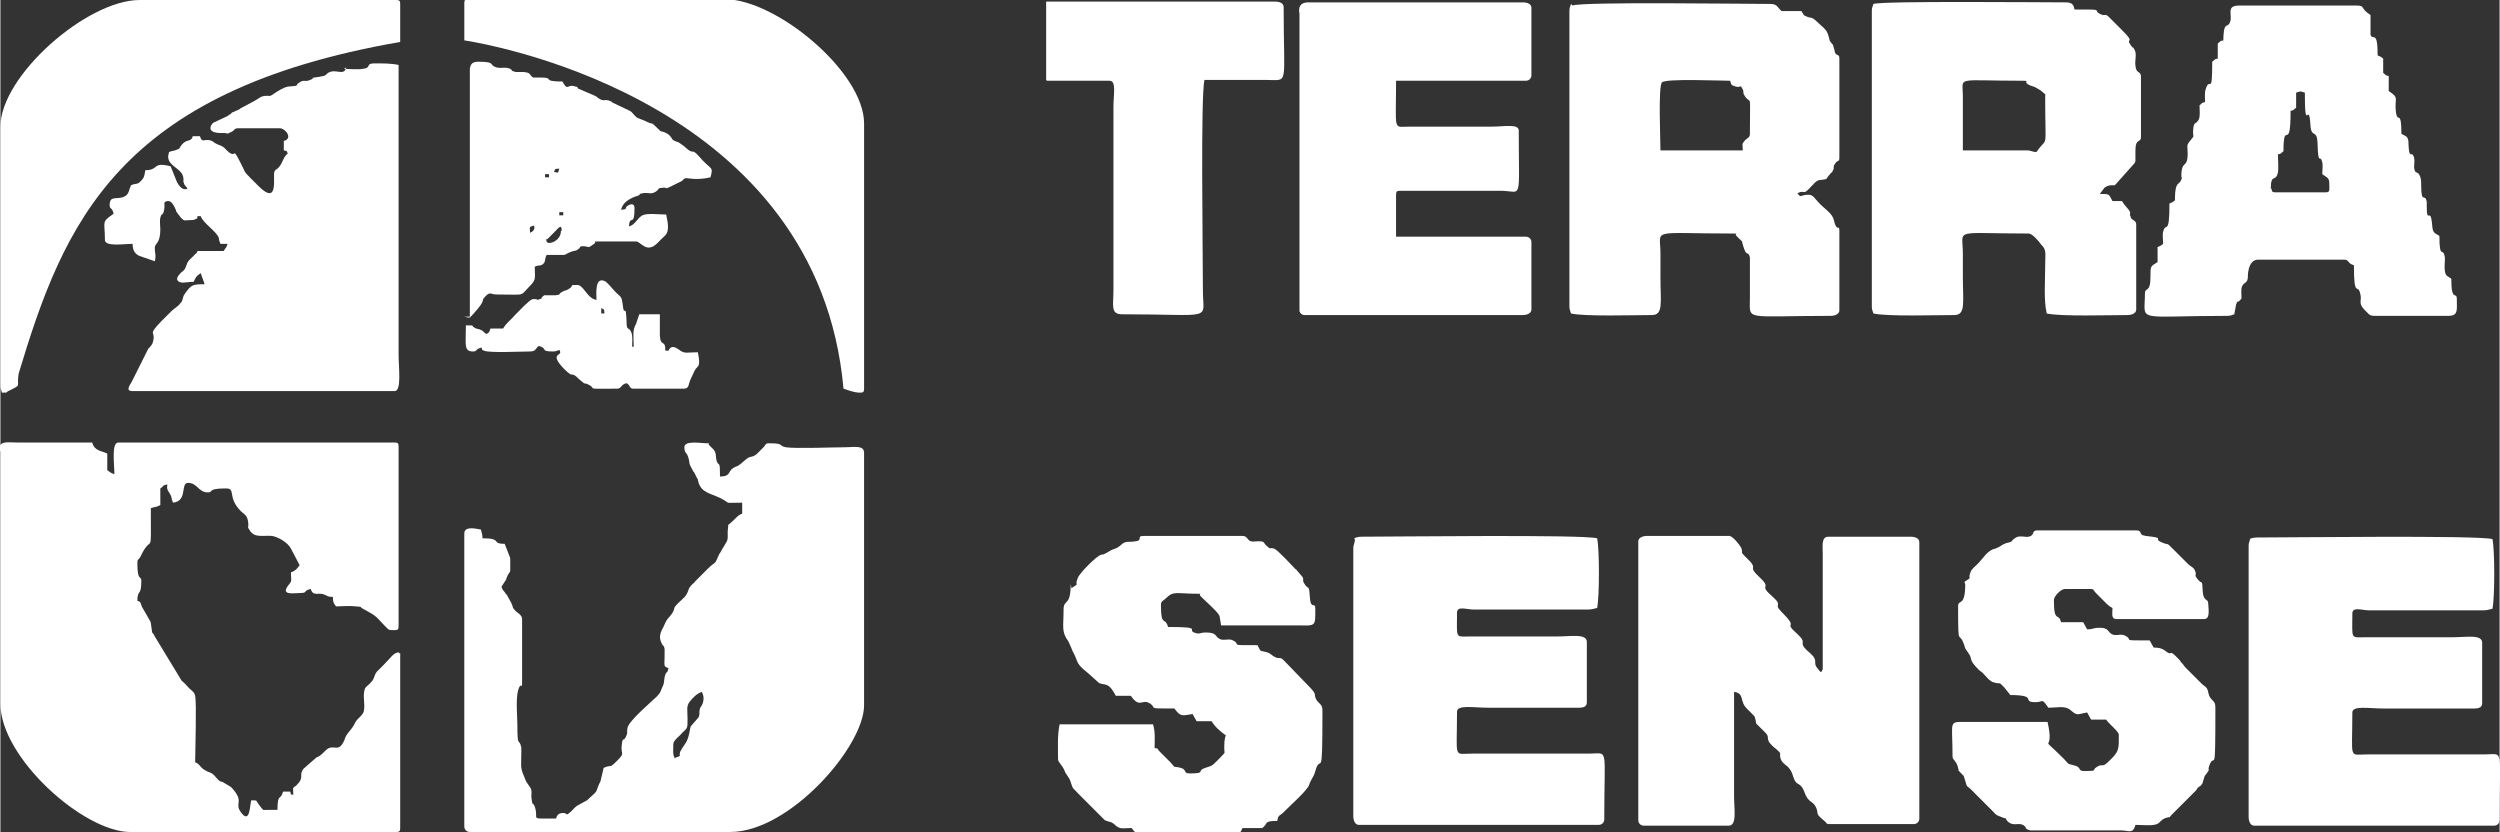
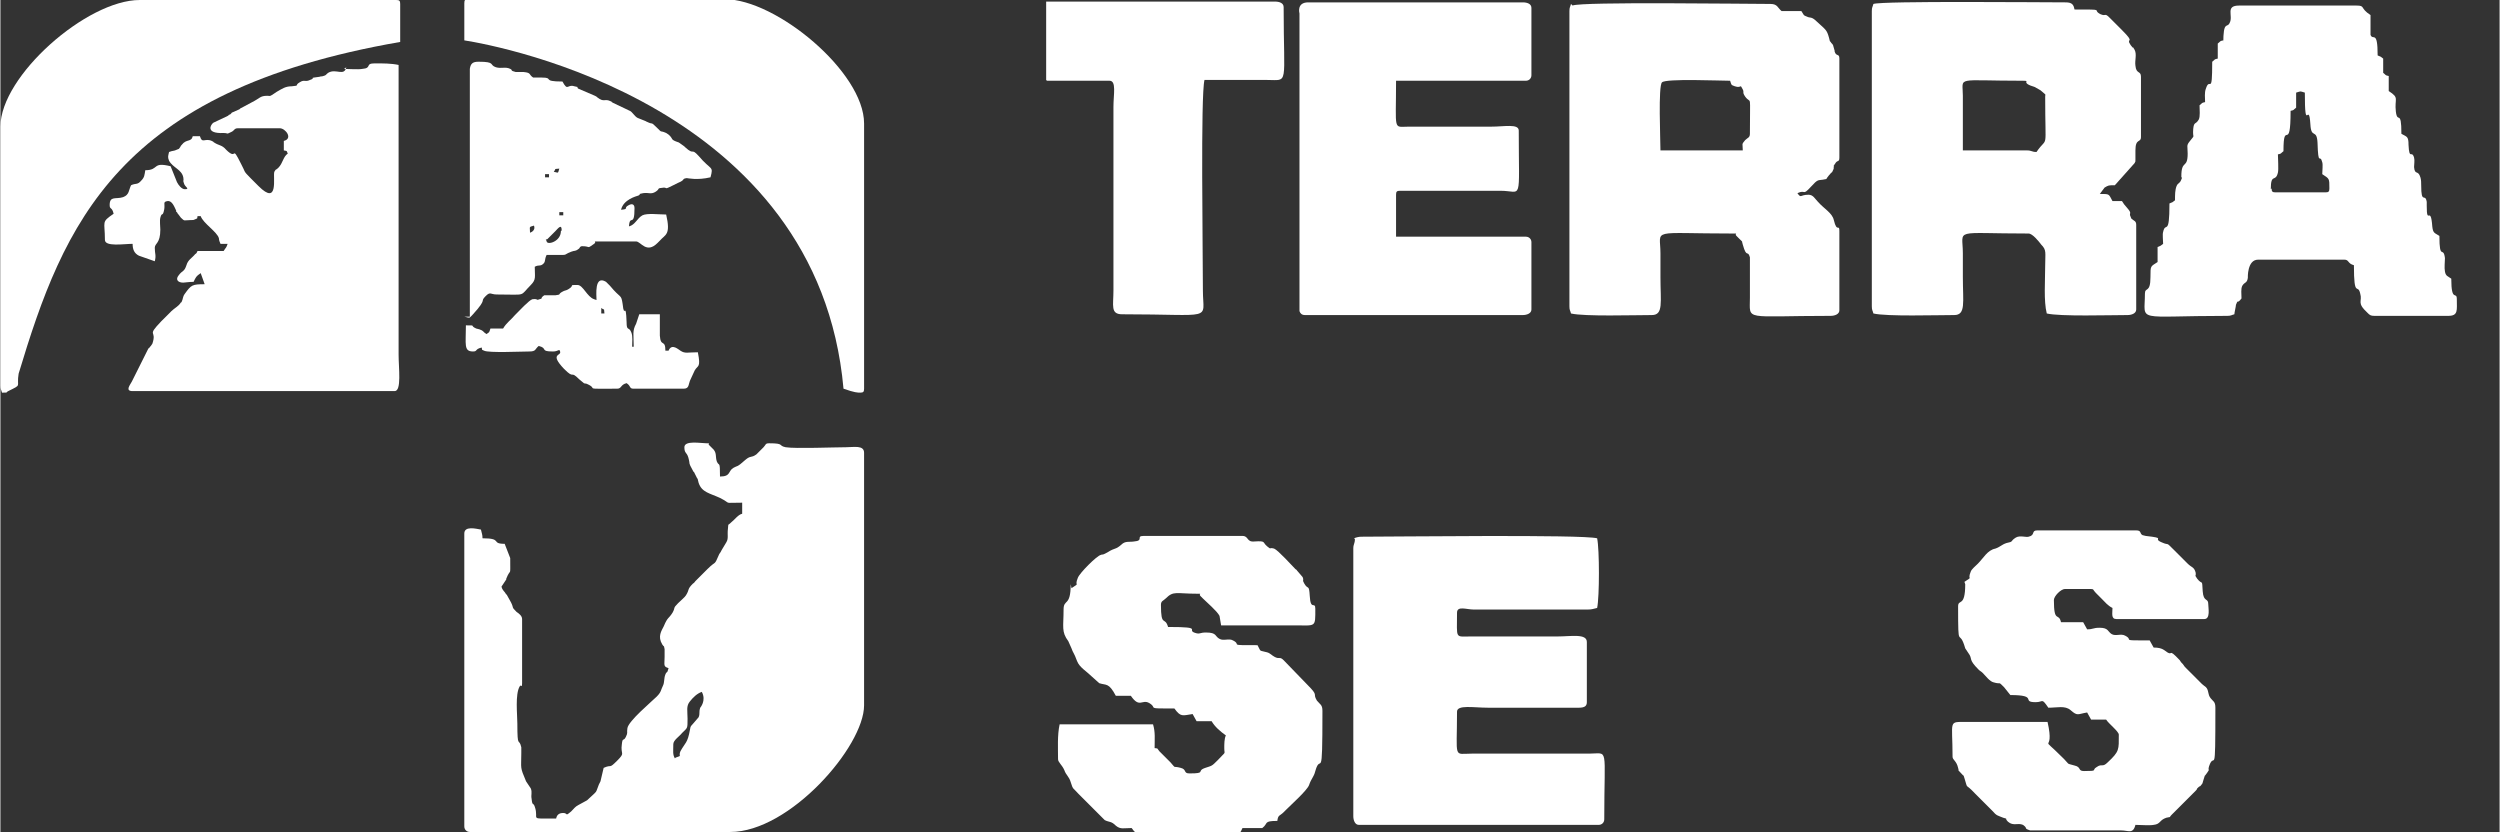
<svg xmlns="http://www.w3.org/2000/svg" xml:space="preserve" width="5604px" height="1865px" version="1.1" style="shape-rendering:geometricPrecision; text-rendering:geometricPrecision; image-rendering:optimizeQuality; fill-rule:evenodd; clip-rule:evenodd" viewBox="0 0 3157 1051">
  <rect x="0" y="0" width="3157" height="1051" fill="#333333" stroke="none" />
  <defs>
    <style type="text/css">
   
    .fil0 {fill:white}
   
  </style>
  </defs>
  <g id="Layer_x0020_1">
    <g id="_625404864">
-       <path class="fil0" d="M0 570l0 319c0,68 105,162 164,162l336 0c4,0 5,-1 5,-5l0 -217c0,-7 1,-1 -2,-5 -7,1 -9,6 -19,16 0,0 -1,1 -1,1l-5 5c-7,6 -4,10 -10,16 -6,7 -8,4 -9,16 0,7 2,18 -1,23 -3,5 -8,7 -11,14 -3,6 -7,9 -10,14 -3,5 -1,4 -4,9 -6,11 -11,4 -18,7 -5,2 -8,9 -16,12l-16 14c-7,9 2,10 -9,21 -6,5 -4,1 -4,12 -5,-1 -2,1 -4,-4l-9 0c-3,12 -7,1 -7,23 -24,0 -16,1 -20,-2l-3 -4c-5,-6 -1,-6 -10,-6 -2,3 -1,33 -14,14 -7,-11 5,-12 -10,-29 0,0 -1,-1 -2,-2l-10 -6c-5,-2 -1,1 -6,-3 -4,-4 -5,-7 -10,-9 -14,-5 -12,-11 -19,-13 0,-13 2,-74 0,-84 -1,-5 -4,-6 -8,-10 -4,-4 -4,-5 -9,-9l-34 -56c-3,-7 -3,-1 -4,-10 -2,-13 0,-5 -5,-15l-7 -12c-2,-4 -1,-7 -6,-8 0,-15 5,-5 5,-25 0,-8 -5,2 -5,-23 0,-5 2,-4 4,-8 15,-32 13,6 13,-61 5,-2 7,-1 12,-4l0 -21c5,-3 2,-4 9,-5 -2,8 3,9 5,16 1,4 0,2 2,7 19,-2 9,-25 19,-25 12,0 13,12 25,12 8,0 -2,-5 23,-5 13,0 1,11 19,29 6,5 8,6 9,14 1,8 -2,4 2,10 6,10 17,6 28,7 7,1 20,8 24,16l11 21c-3,4 -5,7 -11,9 0,11 2,10 -3,16 -11,14 7,10 17,10 6,0 2,-3 11,-5 3,10 10,4 17,7 5,2 4,3 11,3 0,7 1,8 4,12 8,0 17,-1 25,0 11,1 3,0 9,3 16,9 14,7 27,21 0,0 1,1 1,1 5,5 4,5 12,5 4,0 5,-1 5,-5l0 -227c0,-4 -1,-5 -5,-5l-349 0c-9,0 -5,27 -5,40 -6,-2 -4,-2 -9,-5l0 -21c-8,-4 -16,-3 -19,-14l-95 0c-13,0 -23,-3 -23,11z" />
      <path class="fil0" d="M852 958c-3,-5 -2,-9 -2,-18 0,-5 8,-10 11,-14 7,-7 7,-5 7,-18 0,-10 -2,-16 3,-22 4,-5 9,-10 15,-12 6,11 -2,20 -2,20 -2,6 0,7 -2,12 0,0 -5,6 -6,7 -4,5 -4,3 -5,9 -3,17 -6,16 -12,27 -3,7 3,5 -6,8zm12 -393c0,8 3,6 5,13 3,11 -1,4 6,17 0,0 0,1 1,1l4 8c3,5 -1,-3 1,2 1,3 0,1 1,4 4,12 14,13 27,19 16,8 2,6 28,6l0 14c-5,1 -9,7 -14,11 -5,5 -3,0 -4,8 -1,8 1,12 -2,17l-6 10c0,0 -1,2 -1,2l-2 3c-7,16 -3,7 -15,19l-11 11c0,0 -1,1 -1,1l-3 3c-1,1 -2,3 -3,3 -8,8 -4,7 -9,15 -1,2 -7,7 -10,10 -7,7 -3,5 -7,12 -5,8 -6,5 -11,17 -3,6 -8,13 -2,23 4,6 1,-2 3,6 0,2 0,8 0,10 0,10 -2,12 5,14 -2,8 -2,3 -4,8 -2,5 -1,10 -3,14 -3,6 -2,8 -8,14 -6,6 -36,31 -37,40 -1,6 1,5 -2,11 -3,6 -4,0 -5,9 -2,14 5,10 -6,21 -11,11 -6,4 -17,9l-4 17c0,0 -1,2 -1,2l-1 2c-5,12 0,6 -15,20l-11 6c-4,2 -6,5 -9,8 -8,7 -4,2 -10,2 -5,0 -8,2 -9,7 -36,0 -21,2 -27,-15 -2,-6 -3,0 -4,-10 -1,-5 1,-8 -1,-13l-6 -9c-8,-19 -6,-15 -6,-36 0,-2 0,-5 0,-7 -3,-13 -5,3 -5,-30 0,-11 -3,-37 3,-47 2,-3 3,3 3,-4l0 -81c0,-4 -4,-7 -7,-9 -7,-7 -3,-4 -7,-12l-5 -9c0,0 0,-1 -1,-1 -2,-4 -5,-5 -6,-10l6 -9c0,0 0,-1 0,-1 6,-15 5,0 5,-26l-7 -18c-18,0 -2,-7 -28,-7 0,-5 -1,-6 -2,-11 -6,-1 -21,-5 -21,5l0 370c0,4 3,7 7,7l329 0c75,0 169,-108 169,-160l0 -319c0,-10 -13,-7 -23,-7 -14,0 -64,2 -76,0 -10,-2 -1,-5 -21,-5 -5,0 -4,2 -7,5l-9 9c-7,5 -7,1 -14,7 -11,10 -10,7 -15,10 -7,4 -3,11 -17,11 0,-21 -1,-12 -4,-19 -2,-6 0,-10 -4,-15l-5 -5c-4,-3 3,-3 -4,-3 -7,0 -28,-4 -28,5z" />
      <path class="fil0" d="M2201 190l-104 0c0,-13 -3,-82 2,-86 5,-5 74,-2 86,-2 2,6 1,5 6,7 9,3 6,-4 10,4 2,4 -1,3 3,9 8,11 6,-8 6,47 0,5 -3,5 -6,8 -5,6 -3,4 -3,13zm-217 -185c-1,4 -2,4 -2,9l0 373c0,5 1,5 2,9 17,4 80,2 102,2 15,0 11,-16 11,-48 0,-10 0,-20 0,-30 0,-32 -15,-25 92,-25 7,0 1,0 4,3l3 3c0,0 1,1 1,1 5,5 2,1 4,7 5,18 6,6 9,16l0 51c0,30 -9,23 102,23 5,0 11,-2 11,-7l0 -100c0,-10 -3,3 -7,-14 -2,-9 -12,-14 -20,-23 -4,-4 -6,-9 -12,-9 -11,0 -9,5 -14,-2 11,-5 6,4 17,-8 9,-10 9,-8 15,-9 8,-2 1,2 10,-8 3,-3 1,0 3,-4 2,-4 0,-1 1,-4 3,-11 -3,6 1,-3 3,-7 6,-2 6,-9l0 -125c0,-7 -4,-2 -6,-9 0,0 0,-1 0,-1l-2 -7c-1,-2 -2,-2 -3,-4 0,0 -1,-1 -1,-1l-1 -4c-3,-11 -4,-10 -18,-23 -5,-4 -6,-2 -10,-4 -5,-2 -3,-1 -7,-7l-25 0c-5,-4 -5,-9 -14,-9 -30,0 -239,-3 -250,2z" />
      <path class="fil0" d="M2572 192c-6,0 -6,-2 -12,-2l-81 0 0 -69c0,-25 -11,-19 76,-19 11,0 -5,2 15,8l7 4c8,7 6,4 6,8 0,73 4,48 -11,70zm-206 -187c-1,4 -2,4 -2,9l0 373c0,5 1,5 2,9 17,4 80,2 102,2 15,0 11,-16 11,-48 0,-10 0,-20 0,-30 0,-32 -14,-25 83,-25 5,0 13,10 16,14 7,7 5,10 5,27 0,19 -2,44 2,60 17,4 80,2 102,2 5,0 11,-2 11,-7l0 -107c0,-5 -3,-5 -5,-7 -1,-1 -1,0 -2,-3 -3,-6 3,-3 -5,-12 -4,-5 -3,-3 -6,-8l-12 0c-5,-9 -3,-9 -16,-9l6 -8c5,-3 5,-3 13,-3l25 -28c1,-3 1,0 1,-4 0,-3 0,-9 0,-12 0,-16 7,-9 7,-17l0 -76c0,-8 -6,-3 -7,-14 -1,-7 2,-14 -1,-20 -4,-7 0,1 -5,-6 -7,-10 7,-1 -11,-19l-16 -16c-6,-6 -4,-1 -11,-4 -12,-6 8,-6 -33,-6 -1,-6 -3,-9 -11,-9 -29,0 -232,-2 -243,2z" />
-       <path class="fil0" d="M2069 687l0 349c0,4 3,7 7,7l107 0c11,0 7,-20 7,-37l0 -132c14,2 6,12 17,22l5 5c0,0 1,1 2,2 4,5 1,0 3,6 2,7 -2,2 6,10l6 6c6,6 2,6 5,12 1,2 6,7 9,9 9,8 3,4 6,13 3,8 11,7 15,20 5,17 9,6 15,22 5,14 11,10 15,20 3,8 -2,6 10,16 3,2 2,4 6,4l107 0c4,0 7,-3 7,-7l0 -349c0,-5 -5,-7 -11,-7l-104 0c-9,0 -7,12 -7,21l0 146c-2,6 -3,4 -6,0 -8,-9 2,-9 -10,-20 -18,-15 -2,-11 -15,-23 0,0 -1,-1 -1,-1 -20,-18 4,-4 -20,-28 -11,-11 2,-7 -10,-18 -22,-19 0,-9 -18,-26 -15,-14 -3,-9 -11,-19 -2,-2 -5,-5 -7,-7 -7,-7 -2,-3 -5,-11 -2,-4 -11,-15 -15,-15l-104 0c-5,0 -11,2 -11,7z" />
      <path class="fil0" d="M437 85c-3,12 -13,1 -23,7 -3,2 -2,3 -6,4 -3,1 -2,0 -5,1 -16,2 -3,1 -12,4 -6,3 -7,-1 -13,3 -7,4 1,4 -10,5 -8,0 -12,3 -19,7l-6 4c-4,2 -1,1 -6,1 -9,0 -9,3 -19,8l-15 8c0,0 -1,1 -1,1l-9 4c0,0 -1,0 -1,1 0,0 -1,0 -1,1l-2 1c0,0 -1,0 -1,1l-19 9c-3,2 -11,14 13,13 6,0 3,2 9,-1 5,-2 4,-5 9,-5l53 0c7,0 17,13 5,16l0 12c5,1 3,0 5,4 -6,4 -6,12 -12,18 -4,4 -2,0 -5,5 -2,6 6,44 -20,18l-7 -7c-2,-2 -1,-1 -3,-3 -10,-10 -6,-7 -12,-18 -13,-26 -4,-3 -19,-18 -5,-6 -9,-5 -15,-9 -2,-1 1,0 -3,-2 -9,-4 -12,4 -15,-6l-9 0c-2,8 -8,3 -14,11 -1,1 -1,1 -2,3 -3,3 1,1 -4,3 -4,2 -5,1 -10,3 -1,5 -2,6 0,11 5,9 16,11 18,21 1,5 -1,3 1,8 1,4 8,7 1,7 -4,0 -8,-5 -10,-9l-8 -20c-24,-6 -14,5 -32,5 -1,6 -1,9 -5,13 -5,6 -7,3 -13,6 -3,6 -2,12 -10,15 -9,3 -17,-2 -17,10 0,6 3,2 5,11 -16,11 -11,9 -11,33 0,9 24,5 35,5 0,7 2,12 8,15l20 7c2,-8 0,-9 0,-17 0,-6 7,-5 7,-23 0,-4 -1,-11 0,-15 2,-8 3,0 5,-11 1,-7 -2,-9 4,-10 6,-1 9,8 11,12 0,0 0,1 0,1 0,0 0,1 1,1 1,2 1,2 2,3l3 4c5,5 4,3 12,3 5,0 3,0 6,-1 4,-2 2,0 3,-4l4 0c3,9 21,20 23,28 0,2 1,5 2,7l9 0c-2,6 -2,4 -5,9l-33 0c-1,2 -1,3 -3,4 -4,5 -9,7 -11,14 -3,9 -5,6 -10,13 -4,5 -1,9 6,9 1,0 8,-1 13,-1 3,-6 3,-7 9,-11l5 14c-16,0 -17,1 -25,12 -3,4 -2,6 -4,10 0,0 0,1 -1,1 -3,5 -8,7 -12,11l-12 12c0,0 -1,1 -1,1 -19,20 -5,10 -11,28l-2 3c0,0 -1,1 -1,1 0,0 0,1 -1,1 0,0 0,1 -1,1l-21 42c-2,4 -9,12 1,12l331 0c9,0 5,-29 5,-46l0 -366c-9,-2 -20,-2 -30,-2 -13,0 -3,6 -16,7 -5,1 -17,0 -23,0z" />
      <path class="fil0" d="M2868 239c0,-21 6,-8 9,-21 1,-4 0,-18 0,-23 5,-1 3,-1 7,-4 0,-42 9,4 9,-51 5,-1 3,-1 7,-4l0 -19c7,-2 4,-2 11,0 0,54 5,9 7,40 1,19 8,5 9,23 1,32 3,13 6,25 1,3 0,11 0,15 9,6 9,5 9,18 0,4 -1,5 -5,5l-63 0c-4,0 -5,-1 -5,-5zm-60 -188c-5,1 -3,1 -7,4l0 19c-5,1 -3,1 -7,4 0,45 -3,18 -8,34 -2,5 -1,12 -1,17 -5,1 -3,1 -7,4 0,6 1,14 -1,18 -4,7 -6,2 -7,12 -1,13 3,6 -4,15 -5,6 -3,6 -3,16 0,20 -8,7 -8,29 0,2 2,0 -1,6 -2,3 -4,3 -5,6 -2,5 -2,11 -2,18 -4,3 -2,2 -7,4 0,43 -5,22 -8,36 -1,3 0,11 0,15 -4,3 -2,2 -7,4l0 19c-9,6 -9,4 -9,19 0,21 -7,12 -7,21 0,37 -14,28 104,28 5,0 5,-1 9,-2 0,-2 2,-10 2,-12 3,-8 1,0 7,-8 0,-6 -1,-12 1,-16 3,-5 6,-3 7,-10 0,0 -1,-23 13,-23l109 0c6,0 4,5 12,7 0,43 5,22 8,36 3,10 -5,11 9,24 3,3 4,4 9,4l93 0c13,0 11,-7 11,-21 0,-11 -7,5 -7,-26 -4,-3 -7,-3 -8,-9 -1,-5 0,-12 0,-17 -2,-16 -7,4 -7,-28 -6,-4 -8,-3 -9,-12 -2,-28 -7,0 -7,-26 0,-1 0,-4 0,-5 -2,-12 -7,4 -7,-21 0,-3 0,-7 -1,-10 -3,-10 -7,-2 -8,-13 0,-4 1,-8 0,-12 -3,-10 -6,4 -7,-16 0,-11 -2,-10 -9,-14 0,-32 -5,-12 -7,-28 -2,-17 5,-17 -9,-26l0 -19c-5,-1 -3,-1 -7,-4l0 -18c-4,-3 -2,-2 -7,-4 0,-33 -6,-18 -9,-26l0 -25c-14,-9 -6,-12 -18,-12l-148 0c-18,0 -7,13 -12,22 -3,7 -8,-4 -8,26z" />
-       <path class="fil0" d="M2842 681c-1,4 -2,4 -2,9l0 342c0,5 2,11 7,11l303 0c4,0 7,-3 7,-7 0,-94 6,-83 -19,-83l-148 0c-24,0 -19,8 -19,-53 0,-9 21,-5 39,-5l109 0c8,0 16,1 16,-7l0 -76c0,-11 -20,-7 -37,-7l-109 0c-21,0 -18,4 -18,-30 0,-9 12,-4 21,-4l144 0c6,0 7,-1 12,-2 3,-14 3,-74 0,-88 -19,-5 -257,-2 -298,-2 -3,0 -7,1 -9,2z" />
      <path class="fil0" d="M1711 681c0,6 -2,6 -2,12l0 338c0,5 2,11 7,11l303 0c4,0 7,-3 7,-7 0,-94 6,-83 -19,-83l-148 0c-24,0 -19,8 -19,-53 0,-9 21,-5 39,-5l109 0c8,0 16,1 16,-7l0 -76c0,-11 -20,-7 -37,-7l-109 0c-21,0 -18,4 -18,-30 0,-9 12,-4 21,-4l144 0c6,0 7,-1 12,-2 3,-14 3,-74 0,-88 -19,-5 -257,-2 -298,-2 -3,0 -7,1 -9,2z" />
      <path class="fil0" d="M1641 18l0 375c1,3 3,5 7,5l275 0c5,0 11,-2 11,-7l0 -85c0,-4 -3,-7 -7,-7l-164 0 0 -53c0,-4 1,-5 5,-5l127 0c28,0 23,17 23,-76 0,-9 -18,-5 -35,-5l-104 0c-20,0 -16,7 -16,-58l164 0c4,0 7,-3 7,-7l0 -85c0,-5 -5,-7 -11,-7l-271 0c-15,0 -11,14 -11,14z" />
      <path class="fil0" d="M586 5l0 46c45,7 447,82 479,440 14,5 18,5 21,5 4,0 5,-1 5,-5l0 -335c0,-65 -111,-157 -176,-157l-324 0c-4,0 -5,1 -5,5z" />
      <path class="fil0" d="M2482 738c0,30 -9,18 -9,28 0,59 1,25 9,53l4 6c6,8 -1,7 13,21 2,2 3,2 5,4 4,4 9,11 14,12 10,3 5,-2 13,6l8 10c36,0 13,9 32,9 10,0 7,-6 16,7 11,0 21,-3 28,3 9,8 9,5 21,3 2,4 3,5 5,9l19 0c3,5 16,15 16,19 0,19 1,21 -14,35 -7,7 -7,1 -14,6 -7,4 3,5 -16,5 -8,0 -3,-5 -12,-7 -11,-3 -6,-1 -13,-8 0,0 -1,-1 -1,-1 -34,-34 -10,-2 -20,-46l-102 0c-24,0 -18,-3 -18,44 0,4 5,5 7,14 2,7 -2,0 4,7 4,5 2,0 4,6 5,16 0,5 13,19l22 22c6,7 7,6 14,9 7,2 1,0 6,5 7,6 12,1 19,4 7,5 0,4 9,7l115 0c9,0 15,5 18,-7 6,0 18,1 23,0 9,-1 7,-6 16,-9 8,-2 2,1 7,-4 0,0 1,-1 1,-1l29 -29c2,-2 1,-1 2,-3 3,-3 2,-2 4,-3 4,-5 2,-2 4,-8 3,-9 0,-2 4,-8 5,-7 1,-2 3,-9 7,-21 8,21 8,-74 0,-8 -3,-8 -6,-12 -4,-5 -2,-10 -6,-14 0,0 -4,-3 -5,-4l-18 -18c0,0 -1,-1 -1,-1 0,0 -1,-1 -1,-1 -2,-2 -2,-2 -4,-5 -3,-3 -2,-2 -4,-5 -17,-18 -6,-2 -20,-13 -3,-2 -7,-3 -13,-3 -2,-4 -3,-5 -5,-9 -39,0 -19,0 -31,-6 -5,-3 -12,1 -17,-2 -5,-3 -4,-8 -15,-8 -9,0 -8,2 -16,2 -2,-4 -3,-5 -5,-9l-28 0c-3,-13 -9,2 -9,-28 0,-5 9,-14 14,-14l32 0c5,0 3,1 7,5l7 7c5,5 8,9 14,12 0,7 -2,14 5,14l111 0c8,0 5,-14 5,-19 0,-8 -6,-2 -7,-16 -1,-17 0,-7 -7,-16 -4,-6 -1,-2 -2,-8 -2,-7 -5,-6 -10,-11 0,0 -1,-1 -1,-1l-16 -16c-12,-12 -5,-5 -16,-10 -12,-5 7,-5 -20,-8l-4 -1c-4,-2 -1,-6 -8,-6l-125 0c-8,0 -2,6 -11,8 -3,1 -11,-2 -16,1 -8,5 -2,5 -12,7 -6,2 -8,5 -14,7 -10,2 -15,12 -22,19 -3,3 -8,7 -9,10 -5,12 4,5 -8,13z" />
      <path class="fil0" d="M1352 738c0,29 -9,18 -9,32 0,22 -3,28 6,40l4 9c2,6 3,5 7,16 3,8 12,13 18,19l10 9c9,3 12,-1 21,16l19 0c11,16 14,4 23,9 12,7 -6,7 32,7 8,11 10,9 23,7 2,4 3,5 5,9l19 0c4,7 11,13 18,18 -2,4 -2,11 -2,16 0,9 3,3 -8,15 -8,8 -7,7 -16,10 -12,4 2,7 -20,7 -8,0 -3,-5 -11,-7 -11,-3 -5,2 -13,-7l-14 -14c-4,-5 -1,-3 -6,-4 0,-12 1,-20 -2,-30l-118 0c-3,14 -2,30 -2,44 0,4 5,7 8,14 2,6 6,8 8,15 3,10 3,7 10,15l18 18c1,1 1,1 3,3 1,1 1,1 3,3l9 9c6,3 8,1 14,7 6,5 10,3 20,3 7,10 8,7 19,7l113 1c6,-2 5,-2 8,-8l25 0c8,-6 1,-9 19,-9 1,-8 3,-6 8,-11l3 -3c7,-7 26,-24 29,-31 3,-9 6,-10 8,-18 7,-25 9,20 9,-76 0,-8 -3,-8 -7,-13 -6,-10 3,-5 -12,-20l-30 -31c-5,-5 -5,-1 -11,-4 -4,-2 -6,-5 -10,-6 -11,-3 -7,0 -12,-9 -39,0 -19,0 -31,-6 -5,-3 -12,1 -17,-2 -6,-3 -3,-8 -17,-8 -8,0 -7,2 -12,1 -16,-4 12,-8 -36,-8 -4,-14 -9,1 -9,-28 0,-5 3,-5 6,-8 10,-10 13,-6 40,-6 7,0 1,0 4,3l3 3c5,5 18,16 21,22l2 12 93 0c27,0 26,3 26,-21 0,-10 -6,3 -7,-16 -1,-16 -2,-7 -7,-16 -3,-5 0,-3 -2,-8l-6 -7c-2,-2 -1,-2 -3,-3 -4,-4 -22,-24 -27,-26 -7,-2 -3,2 -9,-3 -6,-5 -1,-7 -16,-6 -10,1 -7,-7 -15,-7l-125 0c-10,0 1,6 -12,7 -6,1 -11,-1 -16,4 -8,7 -7,3 -18,10 -2,1 0,0 -4,2 -2,1 -2,0 -4,1 -5,1 -27,23 -29,29 -5,12 4,5 -8,13z" />
      <path class="fil0" d="M0 160l0 327c0,5 1,5 2,9 9,0 4,0 8,-2 18,-9 10,-4 13,-22 57,-189 124,-357 482,-419l0 -48c0,-4 -1,-5 -5,-5l-324 0c-67,0 -176,96 -176,160z" />
      <path class="fil0" d="M1322 102l79 0c9,0 5,17 5,33l0 232c0,19 -4,30 11,30 118,0 102,9 102,-30 0,-51 -3,-246 2,-266l79 0c28,0 21,9 21,-92 0,-5 -5,-7 -11,-7l-289 0 0 99z" />
      <path class="fil0" d="M708 292c0,13 -17,18 -18,13 -2,-6 -1,-1 1,-3l10 -10c3,-3 8,-10 8,-1zm-39 2c0,-8 -2,-7 5,-9 2,5 -2,8 -5,9zm37 -26l5 0 0 4 -5 0 0 -4zm-18 -48l5 0 0 4 -5 0 0 -4zm18 -7c-2,7 -1,5 -7,4 4,-5 -1,-3 7,-4zm-120 187c8,2 6,2 11,-3 19,-21 8,-15 16,-23 6,-6 6,-2 14,-2 39,0 28,3 43,-12 7,-7 5,-10 5,-23 5,-3 7,0 11,-4 3,-3 1,-5 4,-11 32,0 18,1 31,-4 5,-2 5,0 10,-4 1,-1 1,-3 4,-3 11,0 5,4 15,-3 4,-3 -3,-3 5,-3l48 0c6,0 13,16 27,2 0,0 1,-1 1,-1 0,0 1,-1 2,-2 7,-8 14,-7 8,-33 -9,0 -24,-2 -30,1 -7,4 -9,12 -17,14 1,-16 7,2 7,-23 0,-5 -3,-6 -7,-4 -8,4 1,5 -10,6 3,-13 19,-17 22,-18 5,-3 -3,-1 6,-3 7,-1 10,2 16,-2 6,-4 0,-4 10,-5 5,0 0,3 12,-3l6 -3c10,-4 4,-5 11,-6 1,0 13,3 30,-1 4,-15 1,-8 -15,-27 -10,-11 -5,0 -17,-11 0,0 -1,-1 -1,-1l-7 -5c-12,-4 -6,-4 -13,-10 -3,-2 0,0 -3,-2 -9,-4 -4,1 -12,-7 -8,-8 -4,-3 -12,-7 -5,-2 2,1 -2,-1l-10 -4c-4,-2 -7,-8 -10,-9l-21 -10c-4,-2 0,-1 -3,-2 -8,-4 -8,2 -17,-5 -1,-1 -1,-1 -3,-2l-21 -9c-4,-3 4,-1 -5,-3 -9,-3 -8,7 -15,-6 -27,0 -10,-5 -26,-5 -3,0 -7,0 -11,0 -6,-4 -2,-6 -12,-7 -3,0 -7,0 -10,0 -8,-2 -3,-2 -7,-4 -6,-3 -11,0 -18,-2 -9,-3 0,-7 -22,-7 -7,0 -10,2 -11,9l0 313z" />
      <path class="fil0" d="M759 389c5,4 3,-1 4,7l-4 0 0 -7zm-9 -11c-9,-3 -14,-18 -21,-18 -12,0 -3,0 -11,5 -5,3 -4,1 -9,4 -5,3 0,3 -8,4 -3,0 -11,0 -14,0 -6,4 -1,4 -6,5 -5,2 -1,-1 -9,0 -4,1 -17,15 -22,20 -5,6 -11,10 -15,17l-16 0c-2,6 -1,4 -5,7 -5,-3 -3,-4 -9,-6l-4 -1c-9,-4 1,-4 -13,-4 0,24 -3,33 9,33 6,0 2,-3 11,-5 1,4 -1,2 3,4 6,3 47,1 57,1 9,0 7,-3 12,-7 12,3 1,7 18,7 7,0 8,-4 9,0 2,6 -14,2 5,22 14,14 7,1 19,13l6 5c2,1 2,0 4,1 16,7 -8,6 38,6 6,0 4,-5 12,-7 6,4 3,7 9,7l63 0c7,0 6,-5 8,-10l6 -13c4,-7 8,-3 4,-23 -13,0 -16,2 -22,-2 -2,-1 -11,-10 -15,0l-4 0c0,-15 -6,-4 -7,-19 0,-8 0,-18 0,-27l-26 0 -4 12c-5,9 -3,14 -3,29l-2 0c0,-6 1,-13 -1,-18 -3,-8 -6,-1 -6,-13 -1,-28 -3,-3 -5,-23 -2,-13 -2,-6 -16,-23l-5 -5c-15,-9 -12,17 -12,23z" />
    </g>
  </g>
</svg>